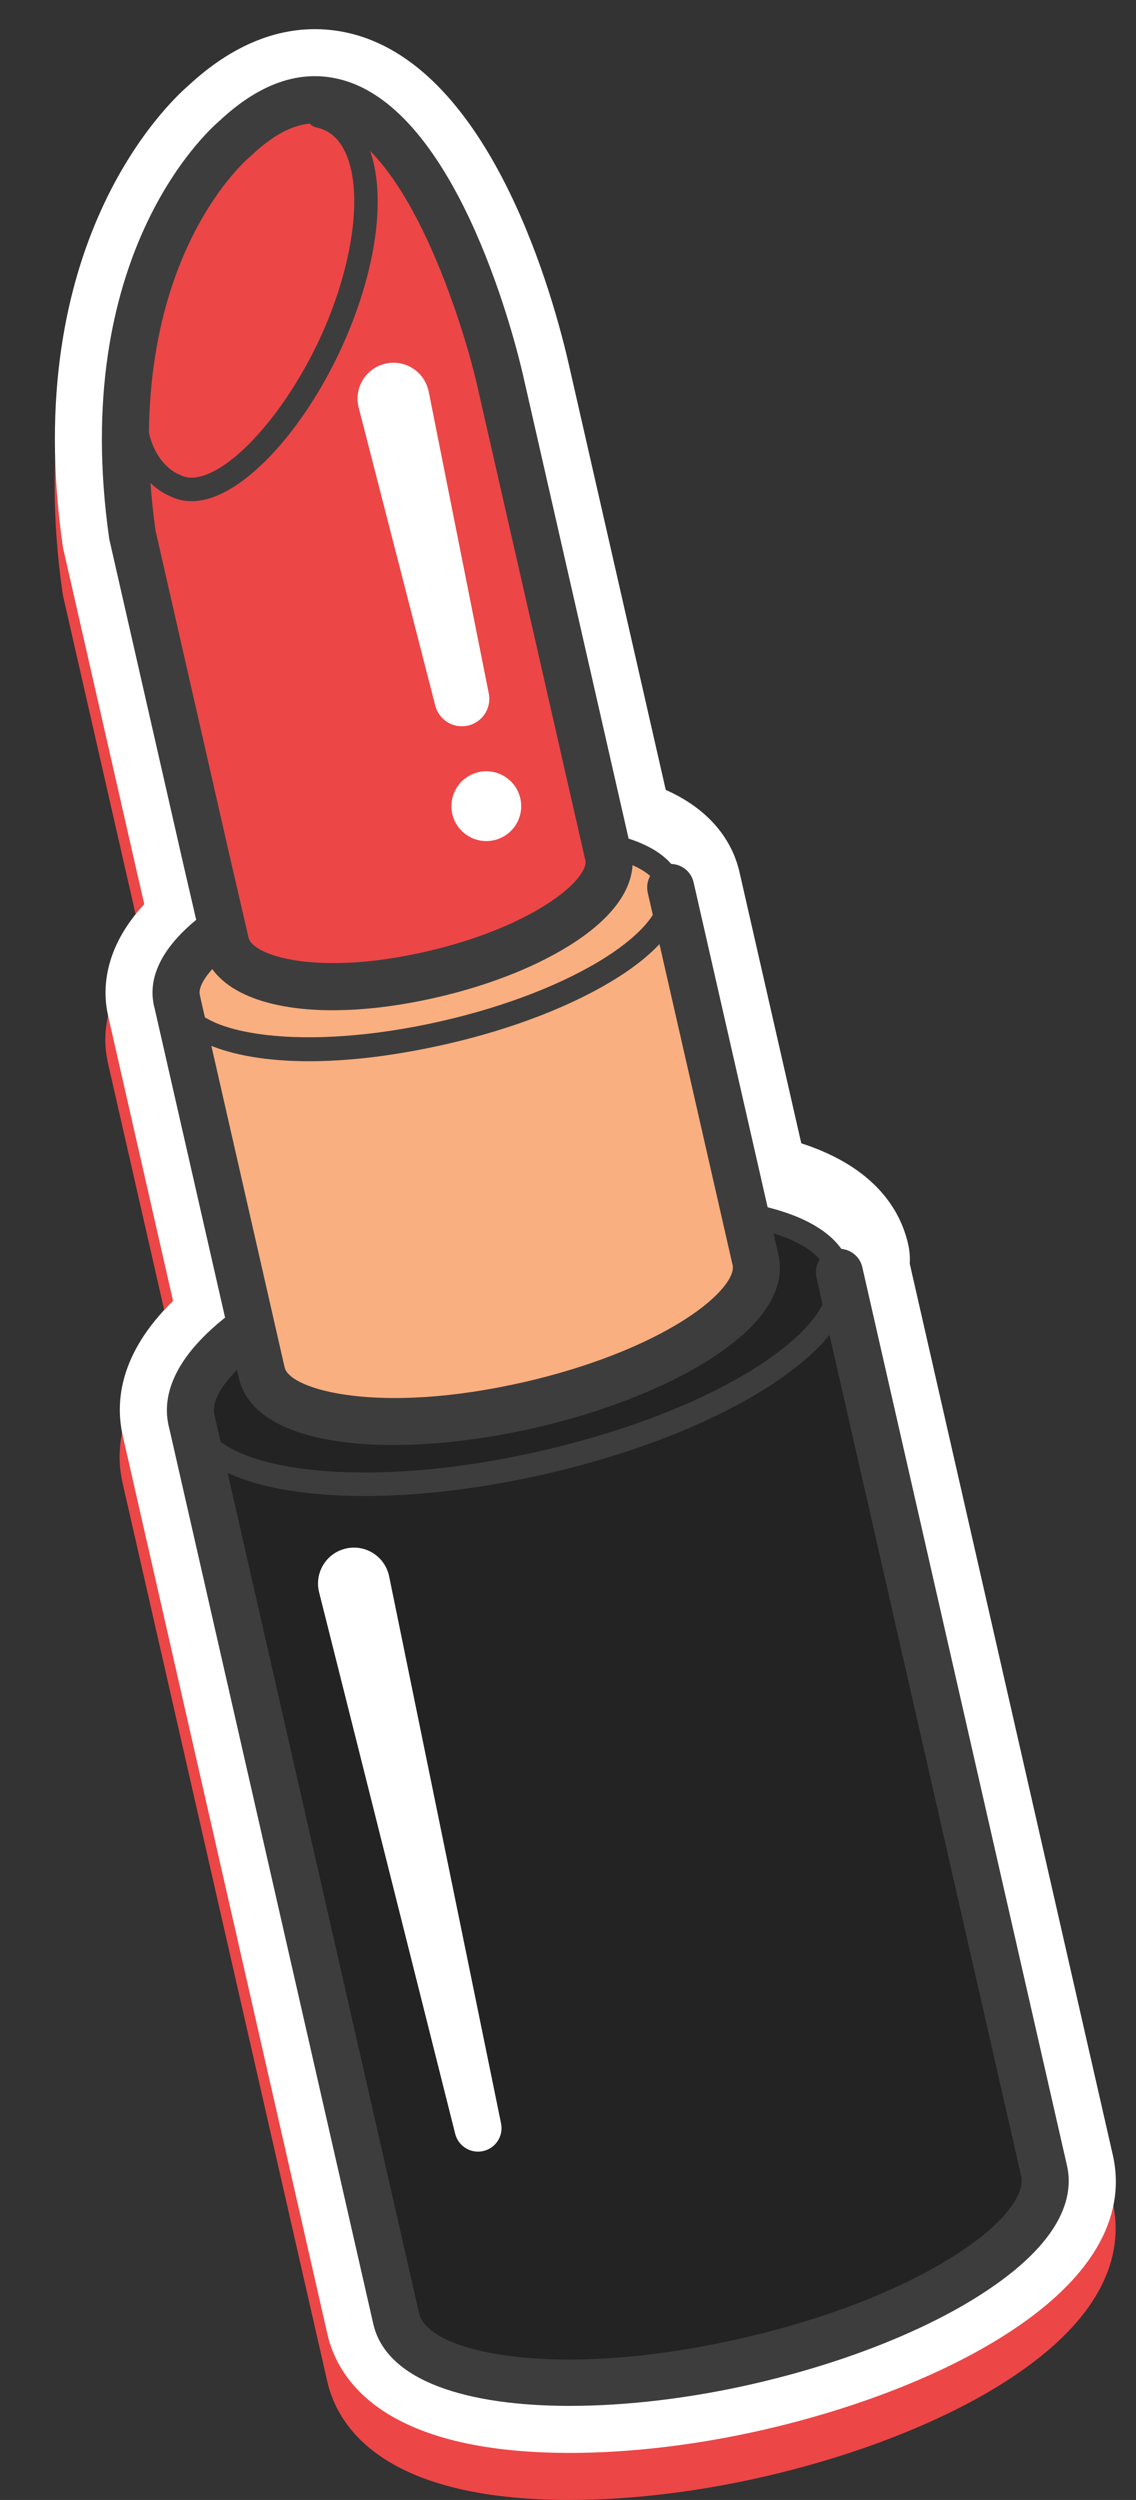
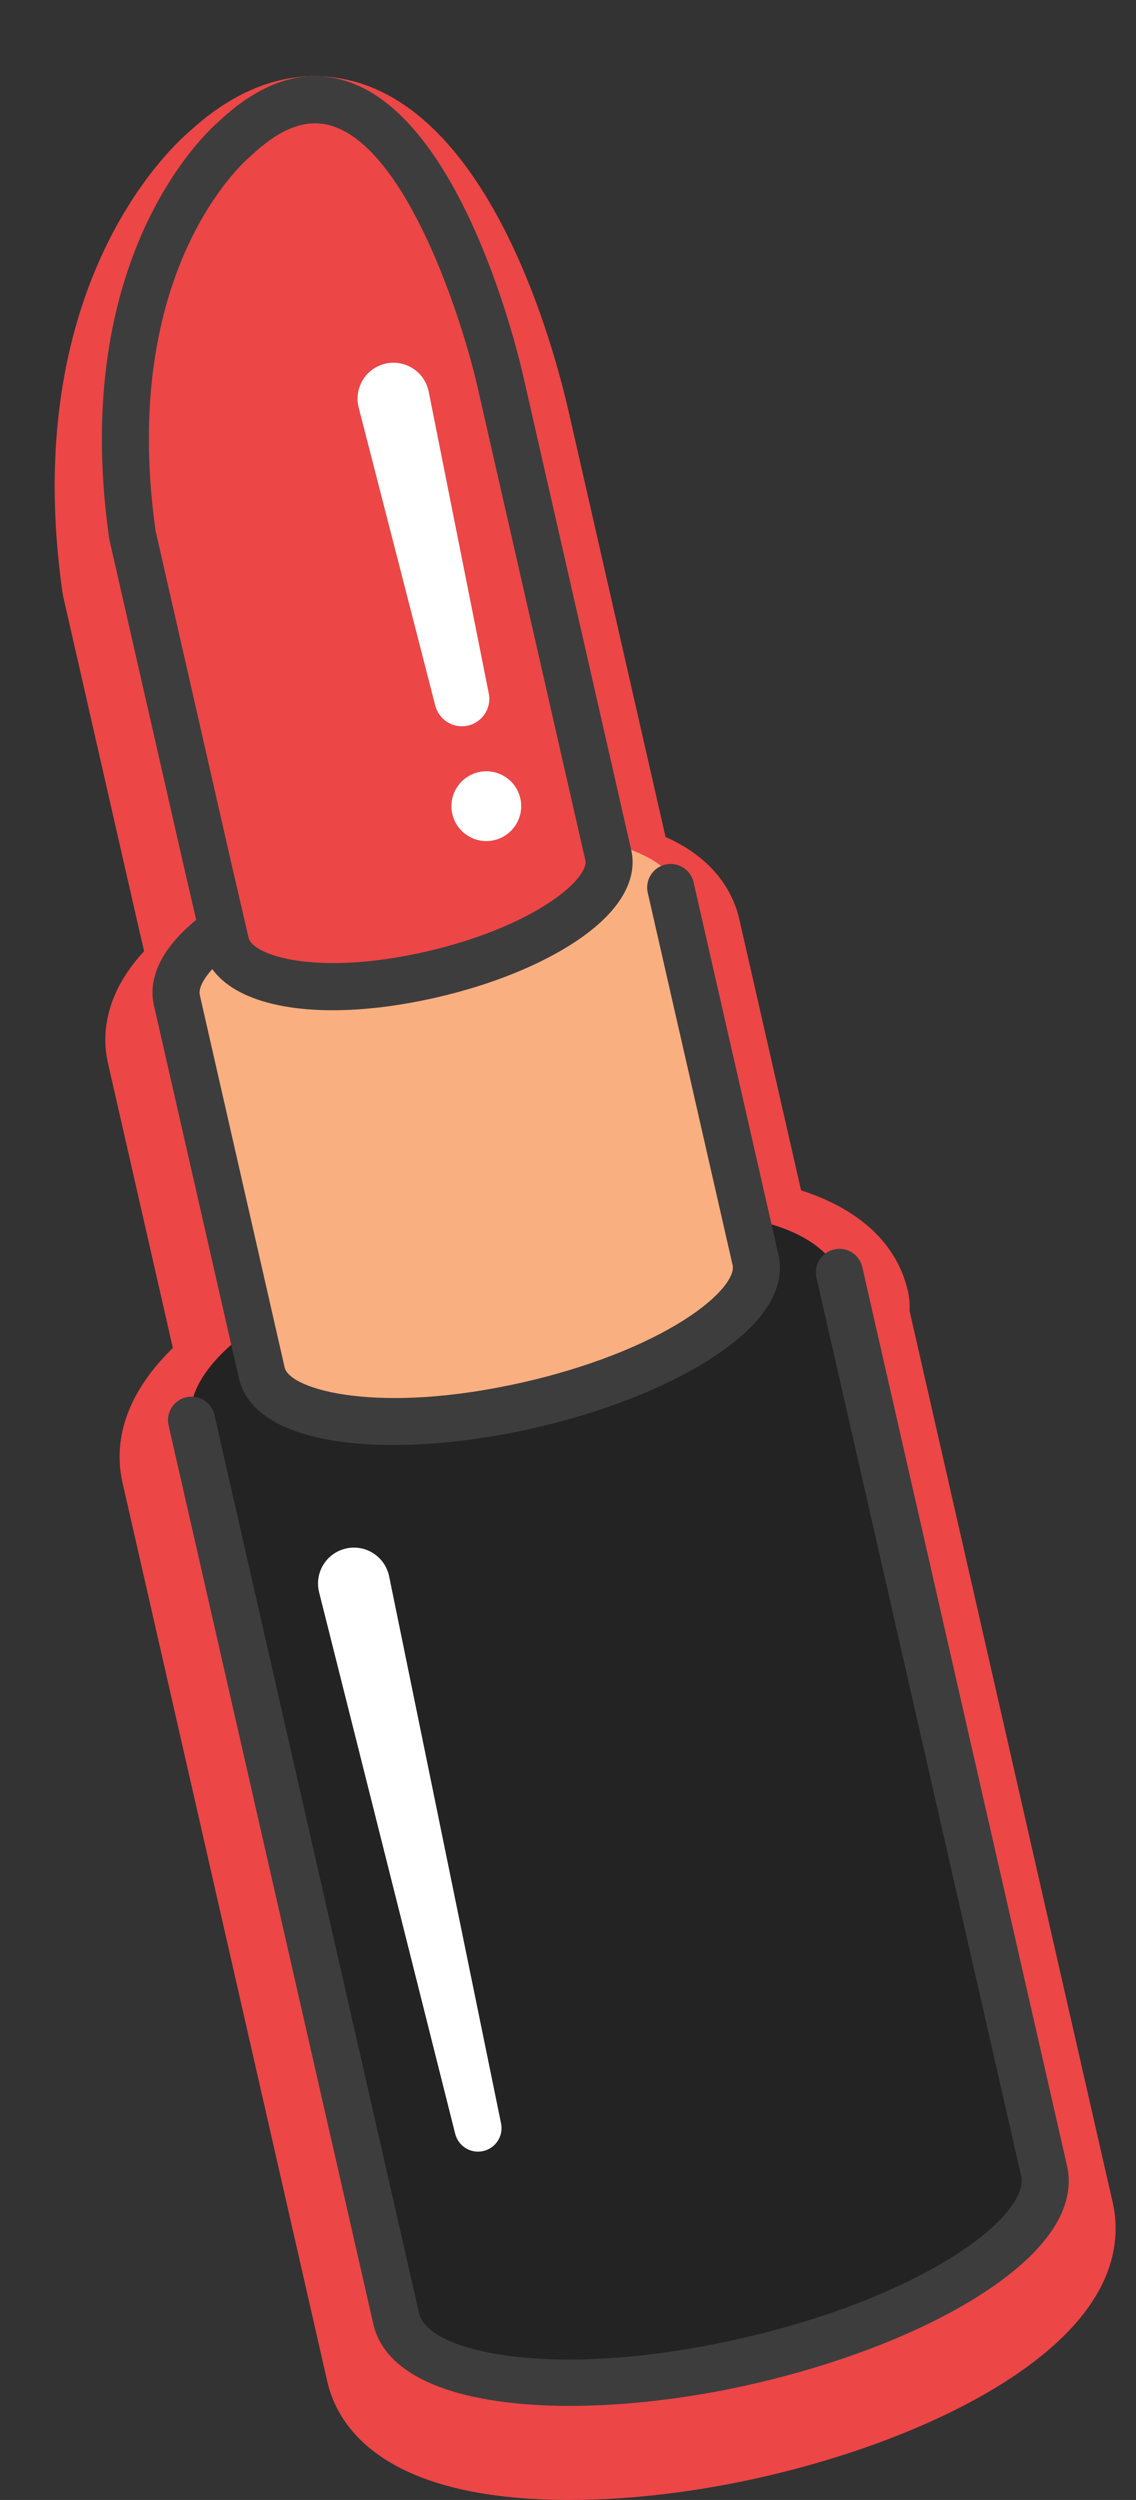
<svg xmlns="http://www.w3.org/2000/svg" version="1.1" x="0px" y="0px" viewBox="0 0 96.671 212.596" enable-background="new 0 0 96.671 212.596" xml:space="preserve">
  <rect x="0" y="0" width="96.671" height="212.596" fill="#333333" stroke="none" />
  <g id="BACKGROUND">
</g>
  <g id="OBJECTS">
    <g id="XMLID_350_">
      <g id="XMLID_404_">
        <g>
          <path fill="#EC4647" d="M5.398,50.814l6.295,27.615c0.005,0.021,0.01,0.044,0.015,0.065l0.555,2.396      c-3.554,3.832-3.53,7.406-3.104,9.388c0.007,0.036,0.015,0.072,0.023,0.107l5.527,24.244c-4.566,4.46-4.916,8.584-4.295,11.401      c0.005,0.025,0.01,0.049,0.016,0.074l17.419,76.41c0.859,3.765,4.68,10.081,20.622,10.081c5.139,0,10.805-0.672,16.386-1.944      c0.001,0,0.001,0,0.001,0c8.022-1.829,15.385-4.72,20.731-8.141c9.064-5.799,9.948-11.484,9.094-15.233l-17.284-75.815      c0.032-0.559-0.013-1.118-0.136-1.657c-0.651-2.859-2.786-6.535-9.094-8.58l-5.265-23.091c-0.422-1.848-1.8-4.981-6.268-6.96      l-8.243-36.163c-1.295-5.679-6.41-24.479-17.869-27.969c-3.428-1.044-8.726-1.148-14.53,4.253      C14.176,12.874,1.686,24.763,5.308,50.327C5.331,50.486,5.36,50.646,5.398,50.814z" />
        </g>
      </g>
      <g id="XMLID_403_">
        <g>
-           <path fill="#FFFFFF" d="M5.416,46.814l6.295,27.615c0.005,0.021,0.01,0.044,0.015,0.065l0.555,2.396      c-3.554,3.832-3.53,7.406-3.104,9.388c0.007,0.036,0.015,0.072,0.023,0.107l5.527,24.244c-4.566,4.46-4.915,8.584-4.295,11.401      c0.005,0.025,0.01,0.049,0.016,0.074l17.419,76.41c0.859,3.765,4.68,10.081,20.622,10.081c5.139,0,10.805-0.672,16.386-1.944      h0.001c8.022-1.829,15.385-4.72,20.731-8.141c9.065-5.799,9.948-11.484,9.094-15.233l-17.284-75.815      c0.032-0.559-0.013-1.118-0.136-1.657c-0.651-2.859-2.786-6.535-9.094-8.58l-5.265-23.091c-0.422-1.848-1.8-4.981-6.268-6.96      L48.41,31.012C47.115,25.333,42,6.533,30.541,3.043c-3.428-1.044-8.726-1.148-14.53,4.253      C14.194,8.874,1.704,20.763,5.326,46.327C5.349,46.486,5.378,46.646,5.416,46.814z" />
-         </g>
+           </g>
      </g>
      <g id="XMLID_402_">
        <g>
          <path fill="#232323" d="M71.43,108.202l17.419,76.41c1.248,5.471-10.083,12.719-25.308,16.19      c-15.225,3.471-28.577,1.849-29.825-3.622l-17.419-76.409c0,0-2.669-8.567,25.25-16.043      C41.547,104.728,66.628,99.216,71.43,108.202z" />
        </g>
      </g>
      <g id="XMLID_401_">
        <g>
          <path fill="#EC4647" d="M17.561,73.095L11.266,45.48C7.9,21.721,20.01,11.771,20.01,11.771      C34.714-2.081,42.56,32.346,42.56,32.346l7.762,34.05l1.452,6.37c0.799,3.503-5.965,8.033-15.105,10.116      c-9.141,2.084-16.664,0.812-17.463-2.692L17.561,73.095z" />
        </g>
      </g>
      <g id="XMLID_398_">
        <g>
          <path fill="#F9AF80" d="M52.173,71.757l-0.597,0.142l0.197,0.867c0.799,3.503-5.965,8.033-15.105,10.116      c-9.141,2.084-16.664,0.812-17.463-2.692l-0.123-0.535l-1.5,0.356c-3.006,1.427-2.532,5.039-2.532,5.039l7.222,31.679      c0.951,4.171,11.128,5.406,22.732,2.762c11.605-2.647,20.242-8.172,19.291-12.341l-7.223-31.679      C57.072,75.472,58.135,73.545,52.173,71.757z" />
        </g>
      </g>
      <g id="XMLID_392_">
        <g>
          <path fill="#FFFFFF" d="M33.114,134.05l9.524,46.522c0.222,1.083-0.476,2.14-1.559,2.362c-1.052,0.215-2.081-0.442-2.342-1.472      l-11.581-46.053c-0.412-1.637,0.582-3.297,2.218-3.709s3.297,0.582,3.709,2.218C33.094,133.958,33.106,134.01,33.114,134.05z" />
        </g>
      </g>
      <g id="XMLID_362_">
        <g>
          <path fill="#FFFFFF" d="M36.483,33.306l5.11,25.667c0.252,1.265-0.569,2.494-1.834,2.745c-1.22,0.243-2.408-0.519-2.717-1.708      l-6.518-25.346c-0.42-1.635,0.564-3.301,2.199-3.721c1.635-0.42,3.301,0.564,3.721,2.199      C36.459,33.193,36.472,33.254,36.483,33.306z" />
        </g>
      </g>
      <g id="XMLID_361_">
        <g>
          <path fill="#FFFFFF" d="M44.279,67.897c0.364,1.598-0.637,3.188-2.235,3.553c-1.598,0.365-3.188-0.635-3.554-2.233      c-0.363-1.599,0.637-3.189,2.235-3.553C42.323,65.298,43.915,66.298,44.279,67.897z" />
        </g>
      </g>
      <g id="XMLID_360_">
        <g>
-           <path fill="#3D3D3D" d="M31.04,127.221c-1.833,0-3.574-0.097-5.193-0.294c-6.084-0.739-9.821-2.846-10.524-5.934      c-0.622-2.729,1.161-5.738,5.157-8.702c0.445-0.328,1.07-0.236,1.399,0.207c0.329,0.443,0.236,1.07-0.208,1.399      c-3.263,2.42-4.825,4.782-4.398,6.651c0.495,2.172,3.707,3.773,8.815,4.393c5.524,0.67,12.557,0.129,19.811-1.525      c15.906-3.627,25.539-10.68,24.556-14.993c-0.39-1.71-2.507-3.094-5.963-3.9c-0.538-0.125-0.872-0.663-0.747-1.201      c0.126-0.538,0.665-0.872,1.201-0.747c4.303,1.003,6.882,2.872,7.459,5.404c1.39,6.101-10.058,13.739-26.061,17.388      C40.977,126.59,35.71,127.221,31.04,127.221z" />
-         </g>
+           </g>
      </g>
      <g id="XMLID_359_">
        <g>
          <path fill="#3D3D3D" d="M48.566,203.622c-8.7,0-14.91-2.205-15.826-6.219l-17.418-76.41c-0.123-0.538,0.214-1.074,0.753-1.197      c0.536-0.124,1.074,0.214,1.197,0.753l17.418,76.409c0.983,4.313,12.722,6.496,28.628,2.869      c7.254-1.653,13.829-4.215,18.515-7.212c4.334-2.773,6.536-5.609,6.04-7.781l-17.419-76.41      c-0.123-0.539,0.214-1.074,0.753-1.197c0.537-0.121,1.075,0.214,1.197,0.753l17.419,76.41c0.704,3.088-1.751,6.607-6.913,9.91      c-4.874,3.118-11.675,5.774-19.148,7.477C58.289,203.025,53.09,203.622,48.566,203.622z" />
        </g>
      </g>
      <g id="XMLID_358_">
        <g>
-           <path fill="#3D3D3D" d="M16.295,122.772c-0.912,0-1.736-0.629-1.948-1.556c-0.501-2.193,0.054-5.662,5.536-9.728      c0.887-0.658,2.14-0.473,2.798,0.415c0.658,0.887,0.472,2.14-0.415,2.798c-2.84,2.106-4.342,4.209-4.019,5.625      c0.246,1.077-0.428,2.149-1.505,2.395C16.592,122.755,16.443,122.772,16.295,122.772z" />
-         </g>
+           </g>
      </g>
      <g id="XMLID_357_">
        <g>
          <path fill="#3D3D3D" d="M48.488,204.596c-8.623,0-15.602-2.059-16.722-6.971l-17.419-76.41      c-0.245-1.077,0.429-2.149,1.506-2.395c1.074-0.244,2.149,0.428,2.395,1.506l17.418,76.409      c0.757,3.322,11.561,5.736,27.43,2.116c7.145-1.628,13.608-4.143,18.198-7.08c4.592-2.937,5.906-5.395,5.605-6.715      l-17.42-76.411c-0.245-1.077,0.429-2.149,1.506-2.395c1.075-0.245,2.149,0.428,2.395,1.506l17.419,76.41      c0.569,2.497-0.244,6.429-7.349,10.974c-4.969,3.179-11.882,5.881-19.465,7.61C58.805,203.933,53.382,204.596,48.488,204.596z" />
        </g>
      </g>
      <g id="XMLID_356_">
        <g>
          <path fill="#3D3D3D" d="M28.31,85.912c-6.067,0-10.277-1.87-11.055-5.276l-1.642-7.089c0-0.002-0.001-0.004-0.002-0.007      L9.316,45.924c-0.012-0.054-0.022-0.109-0.03-0.164c-3.399-23.992,8.331-34.581,9.395-35.486      c3.561-3.337,7.157-4.482,10.694-3.405c9.848,2.999,14.622,22.785,15.134,25.032l9.214,40.42      c0.338,1.482,0.181,4.453-4.663,7.697c-3.052,2.044-7.295,3.753-11.949,4.814C33.916,85.561,30.939,85.912,28.31,85.912z       M19.51,72.647l1.642,7.092c0.351,1.539,5.834,3.299,15.071,1.193c4.188-0.955,7.957-2.46,10.611-4.237      c2.596-1.738,3.09-3.039,2.988-3.484L40.609,32.79c-1.251-5.477-5.919-20.123-12.4-22.094c-2.106-0.641-4.339,0.187-6.827,2.53      c-0.033,0.031-0.067,0.061-0.102,0.09c-0.451,0.377-11.157,9.629-8.045,31.802L19.51,72.647z" />
        </g>
      </g>
      <g id="XMLID_355_">
        <g>
-           <path fill="#3D3D3D" d="M16.298,42.62c-0.638,0-1.237-0.135-1.781-0.405c-0.581-0.229-3.745-1.702-4.051-6.792      c-0.033-0.551,0.387-1.025,0.938-1.058c0.535-0.045,1.025,0.386,1.058,0.938c0.246,4.081,2.685,5.013,2.788,5.051      c0.04,0.015,0.092,0.036,0.13,0.056c0.568,0.294,1.287,0.283,2.137-0.034c3.417-1.27,7.9-6.973,10.43-13.266      c2.348-5.843,2.864-11.498,1.313-14.409c-0.553-1.037-1.321-1.648-2.35-1.867c-0.541-0.115-0.885-0.646-0.77-1.186      c0.115-0.54,0.65-0.884,1.186-0.77c1.597,0.34,2.875,1.336,3.699,2.882c1.844,3.462,1.375,9.629-1.223,16.095      c-2.806,6.983-7.572,12.901-11.588,14.395C17.551,42.497,16.907,42.62,16.298,42.62z" />
-         </g>
+           </g>
      </g>
      <g id="XMLID_354_">
        <g>
-           <path fill="#3D3D3D" d="M26.308,90.247c-7.271,0-11.585-2.133-12.233-4.973c-0.346-1.518,0.07-3.942,4.02-6.876      c0.443-0.33,1.069-0.237,1.399,0.207c0.33,0.443,0.237,1.07-0.207,1.399c-2.372,1.761-3.561,3.52-3.263,4.826      c0.709,3.111,9.728,4.7,21.535,2.008c5.503-1.255,10.488-3.196,14.037-5.466c3.167-2.026,4.849-4.147,4.501-5.676      c-0.275-1.209-1.826-2.201-4.367-2.796c-0.538-0.126-0.872-0.664-0.746-1.202c0.126-0.538,0.666-0.873,1.202-0.746      c4.263,0.998,5.54,2.888,5.861,4.299c0.561,2.458-1.348,5.23-5.373,7.805c-3.738,2.392-8.948,4.427-14.67,5.732      C33.538,89.805,29.617,90.247,26.308,90.247z" />
-         </g>
+           </g>
      </g>
      <g id="XMLID_353_">
        <g>
          <path fill="#3D3D3D" d="M33.532,121.926c-7.272,0-11.588-2.133-12.235-4.974l-7.222-31.679      c-0.123-0.539,0.214-1.074,0.753-1.197c0.538-0.121,1.074,0.214,1.197,0.753l7.222,31.679c0.708,3.11,9.727,4.701,21.535,2.009      c5.503-1.255,10.488-3.197,14.037-5.467c3.167-2.026,4.849-4.148,4.5-5.676l-7.223-31.68c-0.123-0.539,0.214-1.074,0.753-1.197      c0.538-0.123,1.074,0.214,1.197,0.753l7.223,31.679c0.561,2.458-1.347,5.23-5.373,7.806c-3.738,2.391-8.948,4.427-14.67,5.732      C40.761,121.484,36.84,121.926,33.532,121.926z" />
        </g>
      </g>
      <g id="XMLID_352_">
        <g>
          <path fill="#3D3D3D" d="M15.048,87.052c-0.912,0-1.736-0.628-1.948-1.556c-0.413-1.808,0.016-4.646,4.399-7.901      c0.886-0.659,2.14-0.474,2.798,0.413c0.659,0.887,0.474,2.14-0.413,2.798c-2.368,1.758-3.033,3.146-2.884,3.801      c0.246,1.077-0.428,2.149-1.505,2.395C15.345,87.035,15.195,87.052,15.048,87.052z" />
        </g>
      </g>
      <g id="XMLID_351_">
        <g>
          <path fill="#3D3D3D" d="M33.461,122.883c-6.797,0.001-12.224-1.691-13.14-5.708L13.1,85.496      c-0.245-1.077,0.429-2.149,1.506-2.395c1.072-0.244,2.149,0.428,2.394,1.506l7.222,31.679c0.434,1.9,8.006,4.066,20.338,1.256      c5.393-1.23,10.266-3.125,13.72-5.334c3.084-1.974,4.264-3.738,4.065-4.612l-7.223-31.68c-0.245-1.077,0.429-2.149,1.505-2.395      c1.077-0.244,2.149,0.428,2.395,1.506l7.223,31.679c0.468,2.051-0.16,5.256-5.809,8.87c-3.833,2.452-9.155,4.535-14.987,5.865      C41.389,122.367,37.215,122.883,33.461,122.883z" />
        </g>
      </g>
    </g>
  </g>
  <g id="DESIGNED_BY_FREEPIK">
</g>
</svg>